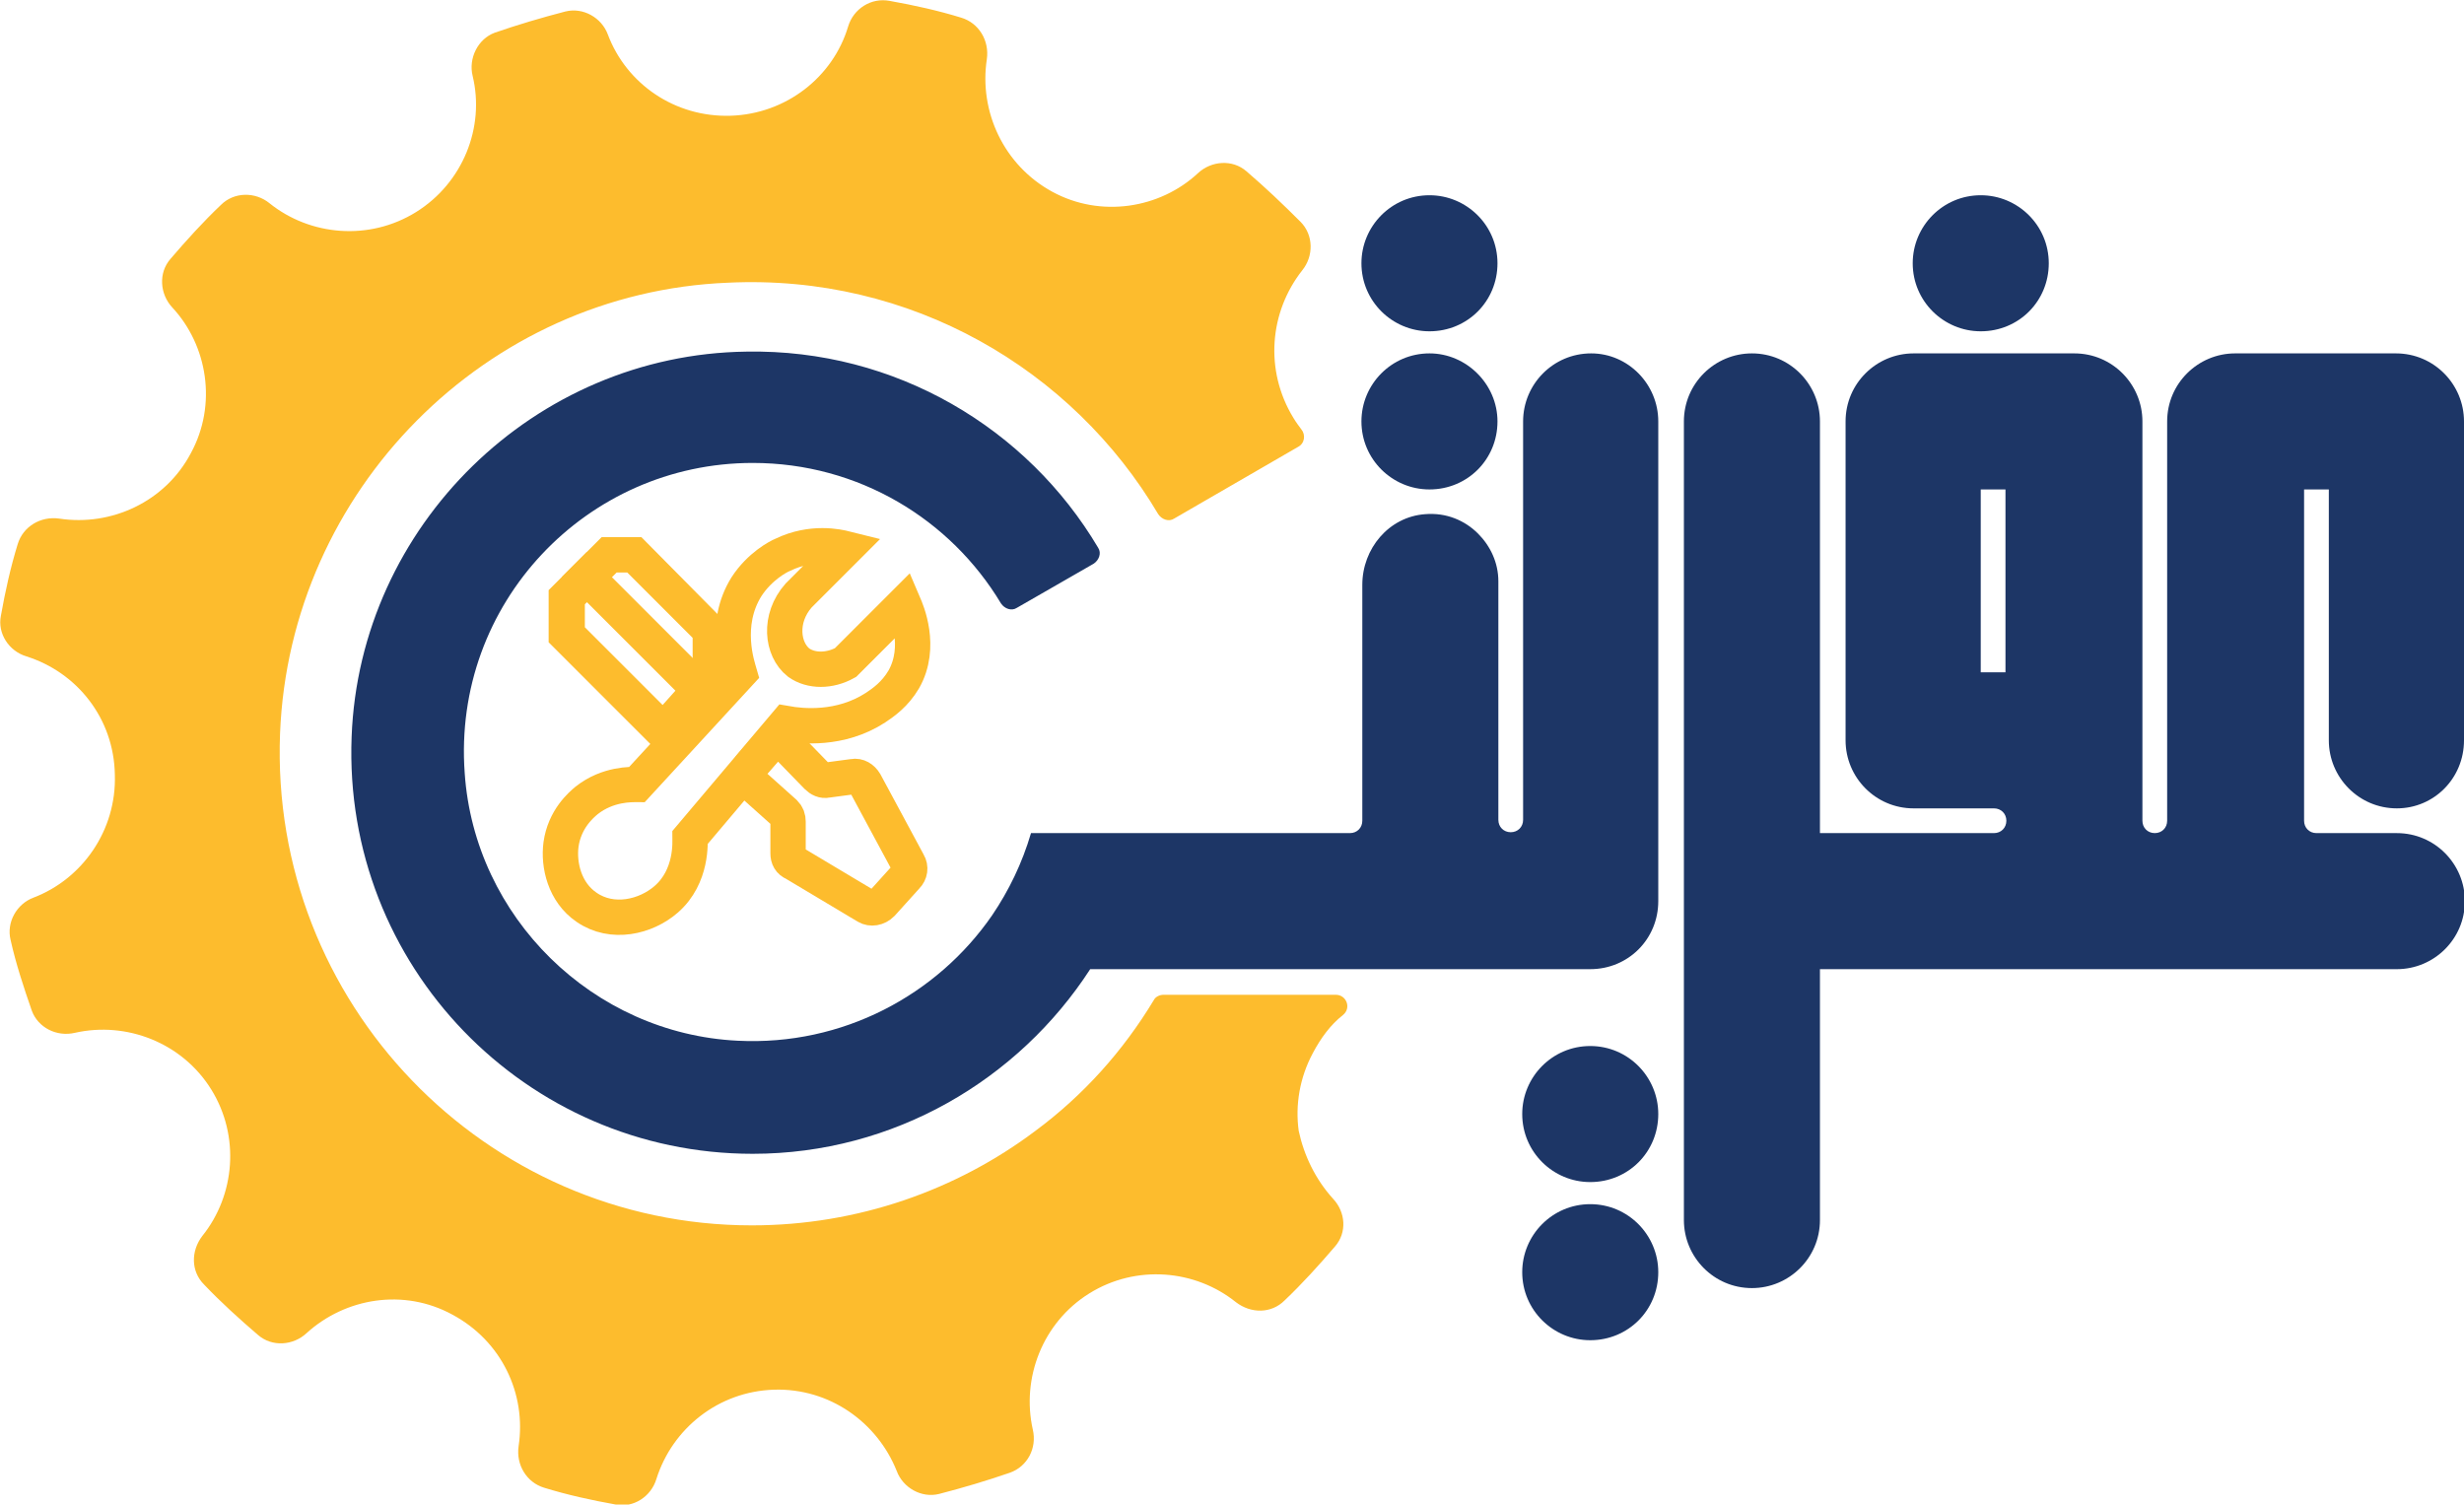
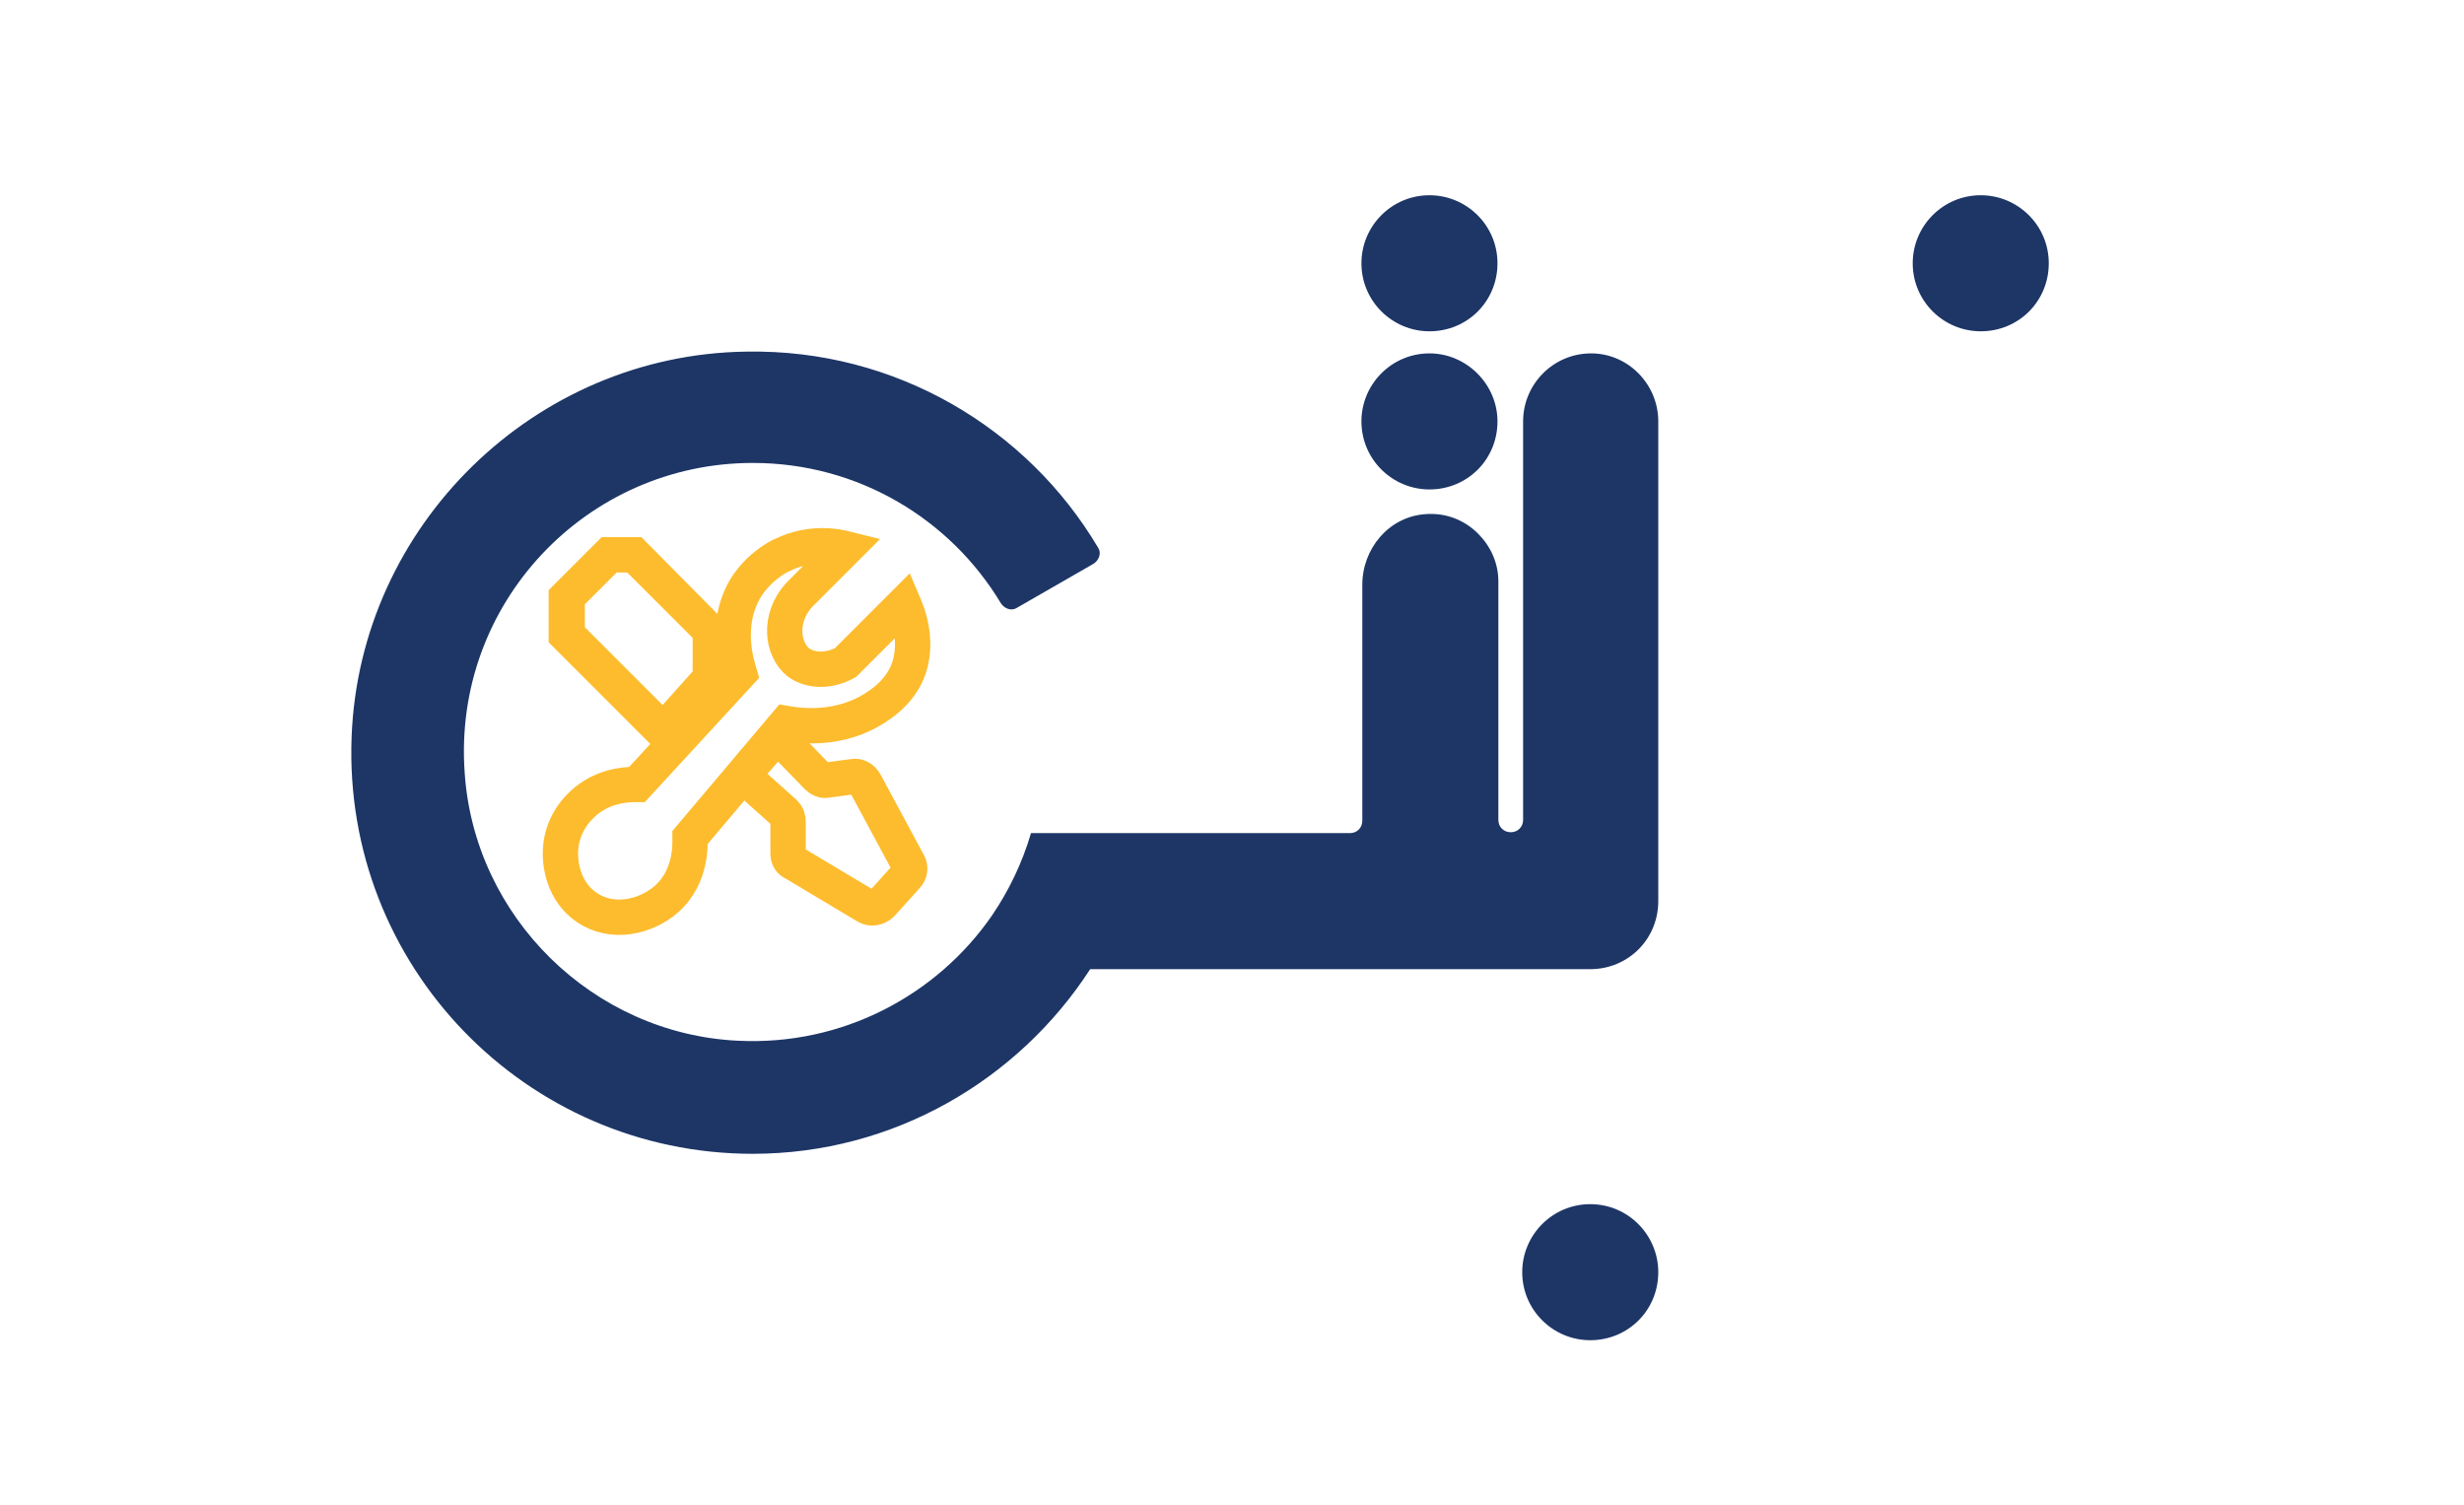
<svg xmlns="http://www.w3.org/2000/svg" version="1.1" id="Layer_1" x="0px" y="0px" viewBox="0 0 278.9 170.3" style="enable-background:new 0 0 278.9 170.3;" xml:space="preserve">
  <style type="text/css">
	.st0{fill:#1D3666;}
	.st1{fill:#FDBC2D;}
	.st2{fill:none;stroke:#FDBC2D;stroke-width:4;stroke-miterlimit:10;}
</style>
-   <path class="st0" d="M278.9,83.8V47.7c0-4.2-3.4-7.7-7.7-7.7H253c-4.2,0-7.7,3.4-7.7,7.7v45.2c0,0.8-0.6,1.4-1.4,1.4l0,0  c-0.8,0-1.4-0.6-1.4-1.4V47.7c0-4.2-3.4-7.7-7.7-7.7h-18.2c-4.2,0-7.7,3.4-7.7,7.7v36.1c0,4.2,3.4,7.7,7.7,7.7h9.1  c0.8,0,1.4,0.6,1.4,1.4l0,0c0,0.8-0.6,1.4-1.4,1.4H206V47.7c0-4.2-3.4-7.7-7.7-7.7l0,0c-4.2,0-7.7,3.4-7.7,7.7v90.4  c0,4.2,3.4,7.7,7.7,7.7l0,0c4.2,0,7.7-3.4,7.7-7.7v-28.4h65.3c4.2,0,7.7-3.4,7.7-7.7l0,0c0-4.2-3.4-7.7-7.7-7.7h-9.1  c-0.8,0-1.4-0.6-1.4-1.4V55.4h2.8v28.4c0,4.2,3.4,7.7,7.7,7.7l0,0C275.5,91.5,278.9,88.1,278.9,83.8z M227,76.1h-2.8V55.4h2.8V76.1z  " />
  <path class="st0" d="M187.7,47.7V102c0,4.3-3.4,7.7-7.7,7.7h-56.6c-8.1,12.5-22.2,20.9-38.2,20.9c-25.7,0-46.4-21.3-45.4-47.2  c0.9-23.9,20.7-43.3,44.7-43.6c16.9-0.3,31.8,8.7,39.8,22.2c0.4,0.6,0.1,1.4-0.5,1.8l-8.7,5c-0.6,0.4-1.4,0.1-1.8-0.5  c-5.7-9.5-16.1-15.9-28.1-15.9c-18.8,0-34,15.9-32.6,35.1c1.1,16.3,14.5,29.5,30.9,30.3c11.9,0.6,22.6-5.2,28.8-14.2  c1.9-2.8,3.4-5.9,4.4-9.3h36.1c0.8,0,1.4-0.6,1.4-1.4V66.2c0-4.1,3-7.7,7.1-8c2.4-0.2,4.5,0.7,6,2.2c1.4,1.4,2.3,3.3,2.3,5.4v27  c0,0.8,0.6,1.4,1.4,1.4c0.8,0,1.4-0.6,1.4-1.4V47.7c0-4.2,3.4-7.7,7.7-7.7l0,0C184.3,40,187.7,43.5,187.7,47.7z" />
  <path class="st0" d="M169.5,47.7L169.5,47.7c0,4.3-3.4,7.7-7.7,7.7l0,0c-4.2,0-7.7-3.4-7.7-7.7l0,0c0-4.2,3.4-7.7,7.7-7.7l0,0  C166,40,169.5,43.5,169.5,47.7z" />
  <path class="st0" d="M169.5,29.8L169.5,29.8c0,4.3-3.4,7.7-7.7,7.7l0,0c-4.2,0-7.7-3.4-7.7-7.7l0,0c0-4.2,3.4-7.7,7.7-7.7l0,0  C166,22.1,169.5,25.5,169.5,29.8z" />
  <path class="st0" d="M187.7,144L187.7,144c0,4.3-3.4,7.7-7.7,7.7l0,0c-4.2,0-7.7-3.4-7.7-7.7l0,0c0-4.2,3.4-7.7,7.7-7.7l0,0  C184.3,136.3,187.7,139.8,187.7,144z" />
-   <path class="st0" d="M187.7,126.1L187.7,126.1c0,4.3-3.4,7.7-7.7,7.7l0,0c-4.2,0-7.7-3.4-7.7-7.7l0,0c0-4.2,3.4-7.7,7.7-7.7l0,0  C184.3,118.4,187.7,121.9,187.7,126.1z" />
  <path class="st0" d="M231.9,29.8L231.9,29.8c0,4.3-3.4,7.7-7.7,7.7l0,0c-4.2,0-7.7-3.4-7.7-7.7l0,0c0-4.2,3.4-7.7,7.7-7.7l0,0  C228.4,22.1,231.9,25.5,231.9,29.8z" />
-   <path class="st1" d="M150.9,135.7c1.4,1.5,1.6,3.8,0.2,5.4c-1.8,2.1-3.7,4.2-5.7,6.1c-1.5,1.5-3.8,1.5-5.5,0.2  c-4.6-3.7-11.3-4.3-16.6-1c-5.3,3.3-7.7,9.6-6.4,15.4c0.5,2.1-0.6,4.2-2.6,4.9c-2.6,0.9-5.3,1.7-8,2.4c-2,0.5-4.1-0.7-4.8-2.6  c-2.2-5.5-7.6-9.4-13.9-9.2s-11.5,4.4-13.3,10.1c-0.6,2-2.6,3.3-4.6,2.9c-2.8-0.5-5.5-1.1-8.1-1.9c-2-0.6-3.2-2.6-2.9-4.7  c0.9-5.9-1.9-11.9-7.5-14.9c-5.5-3-12.1-1.9-16.5,2.1c-1.5,1.4-3.9,1.6-5.5,0.2c-2.1-1.8-4.2-3.7-6.1-5.7c-1.5-1.5-1.5-3.8-0.2-5.5  c3.7-4.6,4.3-11.3,1-16.6c-3.3-5.3-9.6-7.7-15.4-6.4c-2.1,0.5-4.2-0.6-4.9-2.5c-0.9-2.6-1.8-5.3-2.4-8c-0.5-2,0.7-4.1,2.6-4.8  c5.5-2.1,9.4-7.6,9.2-13.9c-0.1-6.4-4.3-11.6-10-13.4c-2-0.6-3.3-2.6-2.9-4.6c0.5-2.8,1.1-5.5,1.9-8.1c0.6-2,2.6-3.2,4.7-2.9  c5.9,0.9,12-1.9,14.9-7.4c3-5.5,1.9-12.2-2.1-16.5c-1.4-1.5-1.6-3.9-0.2-5.5c1.8-2.1,3.7-4.2,5.7-6.1c1.5-1.5,3.9-1.5,5.5-0.2  c4.6,3.7,11.3,4.3,16.6,1s7.8-9.6,6.4-15.4c-0.5-2,0.6-4.2,2.5-4.9c2.6-0.9,5.3-1.7,8-2.4c2-0.5,4.1,0.7,4.8,2.6  c2.1,5.6,7.6,9.4,13.9,9.2C89,12.9,94.3,8.7,96,3c0.6-2,2.6-3.3,4.7-2.9c2.8,0.5,5.5,1.1,8.1,1.9c2,0.6,3.2,2.6,2.9,4.7  c-0.9,5.9,1.9,12,7.4,15s12.2,1.9,16.5-2.1c1.5-1.4,3.9-1.6,5.5-0.2c2.1,1.8,4.1,3.7,6.1,5.7c1.5,1.5,1.5,3.9,0.2,5.5  c-3.7,4.7-4.3,11.3-1,16.7c0.3,0.5,0.6,0.9,0.9,1.3c0.5,0.6,0.4,1.6-0.4,2l-14,8.1c-0.6,0.4-1.4,0.1-1.8-0.5  c-9.7-16.4-28-27.2-48.7-26.2C55,33.1,32.8,55.5,31.7,83c-1.2,30.5,23.2,55.7,53.4,55.7c12,0,23.2-4,32.1-10.7  c5.4-4,9.9-9,13.4-14.8c0.2-0.4,0.7-0.6,1.1-0.6h19.5c1.2,0,1.8,1.5,0.8,2.3c-1.4,1.1-2.5,2.6-3.4,4.3c-1.5,2.8-2,5.9-1.6,8.8  C147.6,130.8,148.9,133.5,150.9,135.7z" />
  <path class="st2" d="M95.7,62.1l-5.3,5.3c-2.3,2.6-1.9,6.1,0,7.6c1.4,1,3.5,1,5.3,0l6.6-6.6c0.3,0.7,2.1,4.8,0,8.5  c-1,1.7-2.3,2.6-3.2,3.2c-4,2.6-8.4,2.1-10.1,1.8L78.1,94.8c0,0.4,0.3,4.4-2.7,7c-2.3,2-6.1,2.9-9,0.9c-2.5-1.7-3.2-4.8-2.9-7.1  c0.4-2.9,2.3-4.5,2.9-5c2.4-1.9,5.1-1.8,5.7-1.8l11.6-12.6c-0.2-0.7-1.9-5.5,0.8-9.8c1.5-2.3,3.6-3.4,4.1-3.6  C91.9,61.2,94.9,61.9,95.7,62.1z" />
  <g>
    <g>
      <path class="st1" d="M71,64.8l7.4,7.4v3.8L75,79.8L66.2,71v-2.6l3.6-3.6H71 M72.6,60.8h-4.5l-6,6v5.9l12.9,12.9l7.3-8v-7    L72.6,60.8L72.6,60.8z" />
    </g>
  </g>
-   <line class="st2" x1="65" y1="63.9" x2="80.6" y2="79.5" />
  <path class="st2" d="M85,88.6l3.8,3.4c0.3,0.3,0.4,0.6,0.4,1v3.6c0,0.5,0.2,0.9,0.7,1.1l8.2,4.9c0.5,0.3,1.2,0.2,1.7-0.3l2.8-3.1  c0.4-0.4,0.5-1,0.2-1.5l-4.9-9.1c-0.3-0.5-0.8-0.8-1.3-0.7l-3,0.4c-0.4,0.1-0.8-0.1-1.1-0.4l-3.5-3.6c-0.5-0.6-1.5-0.5-2,0.1  l-2.1,2.4C84.5,87.3,84.5,88.1,85,88.6z" />
</svg>